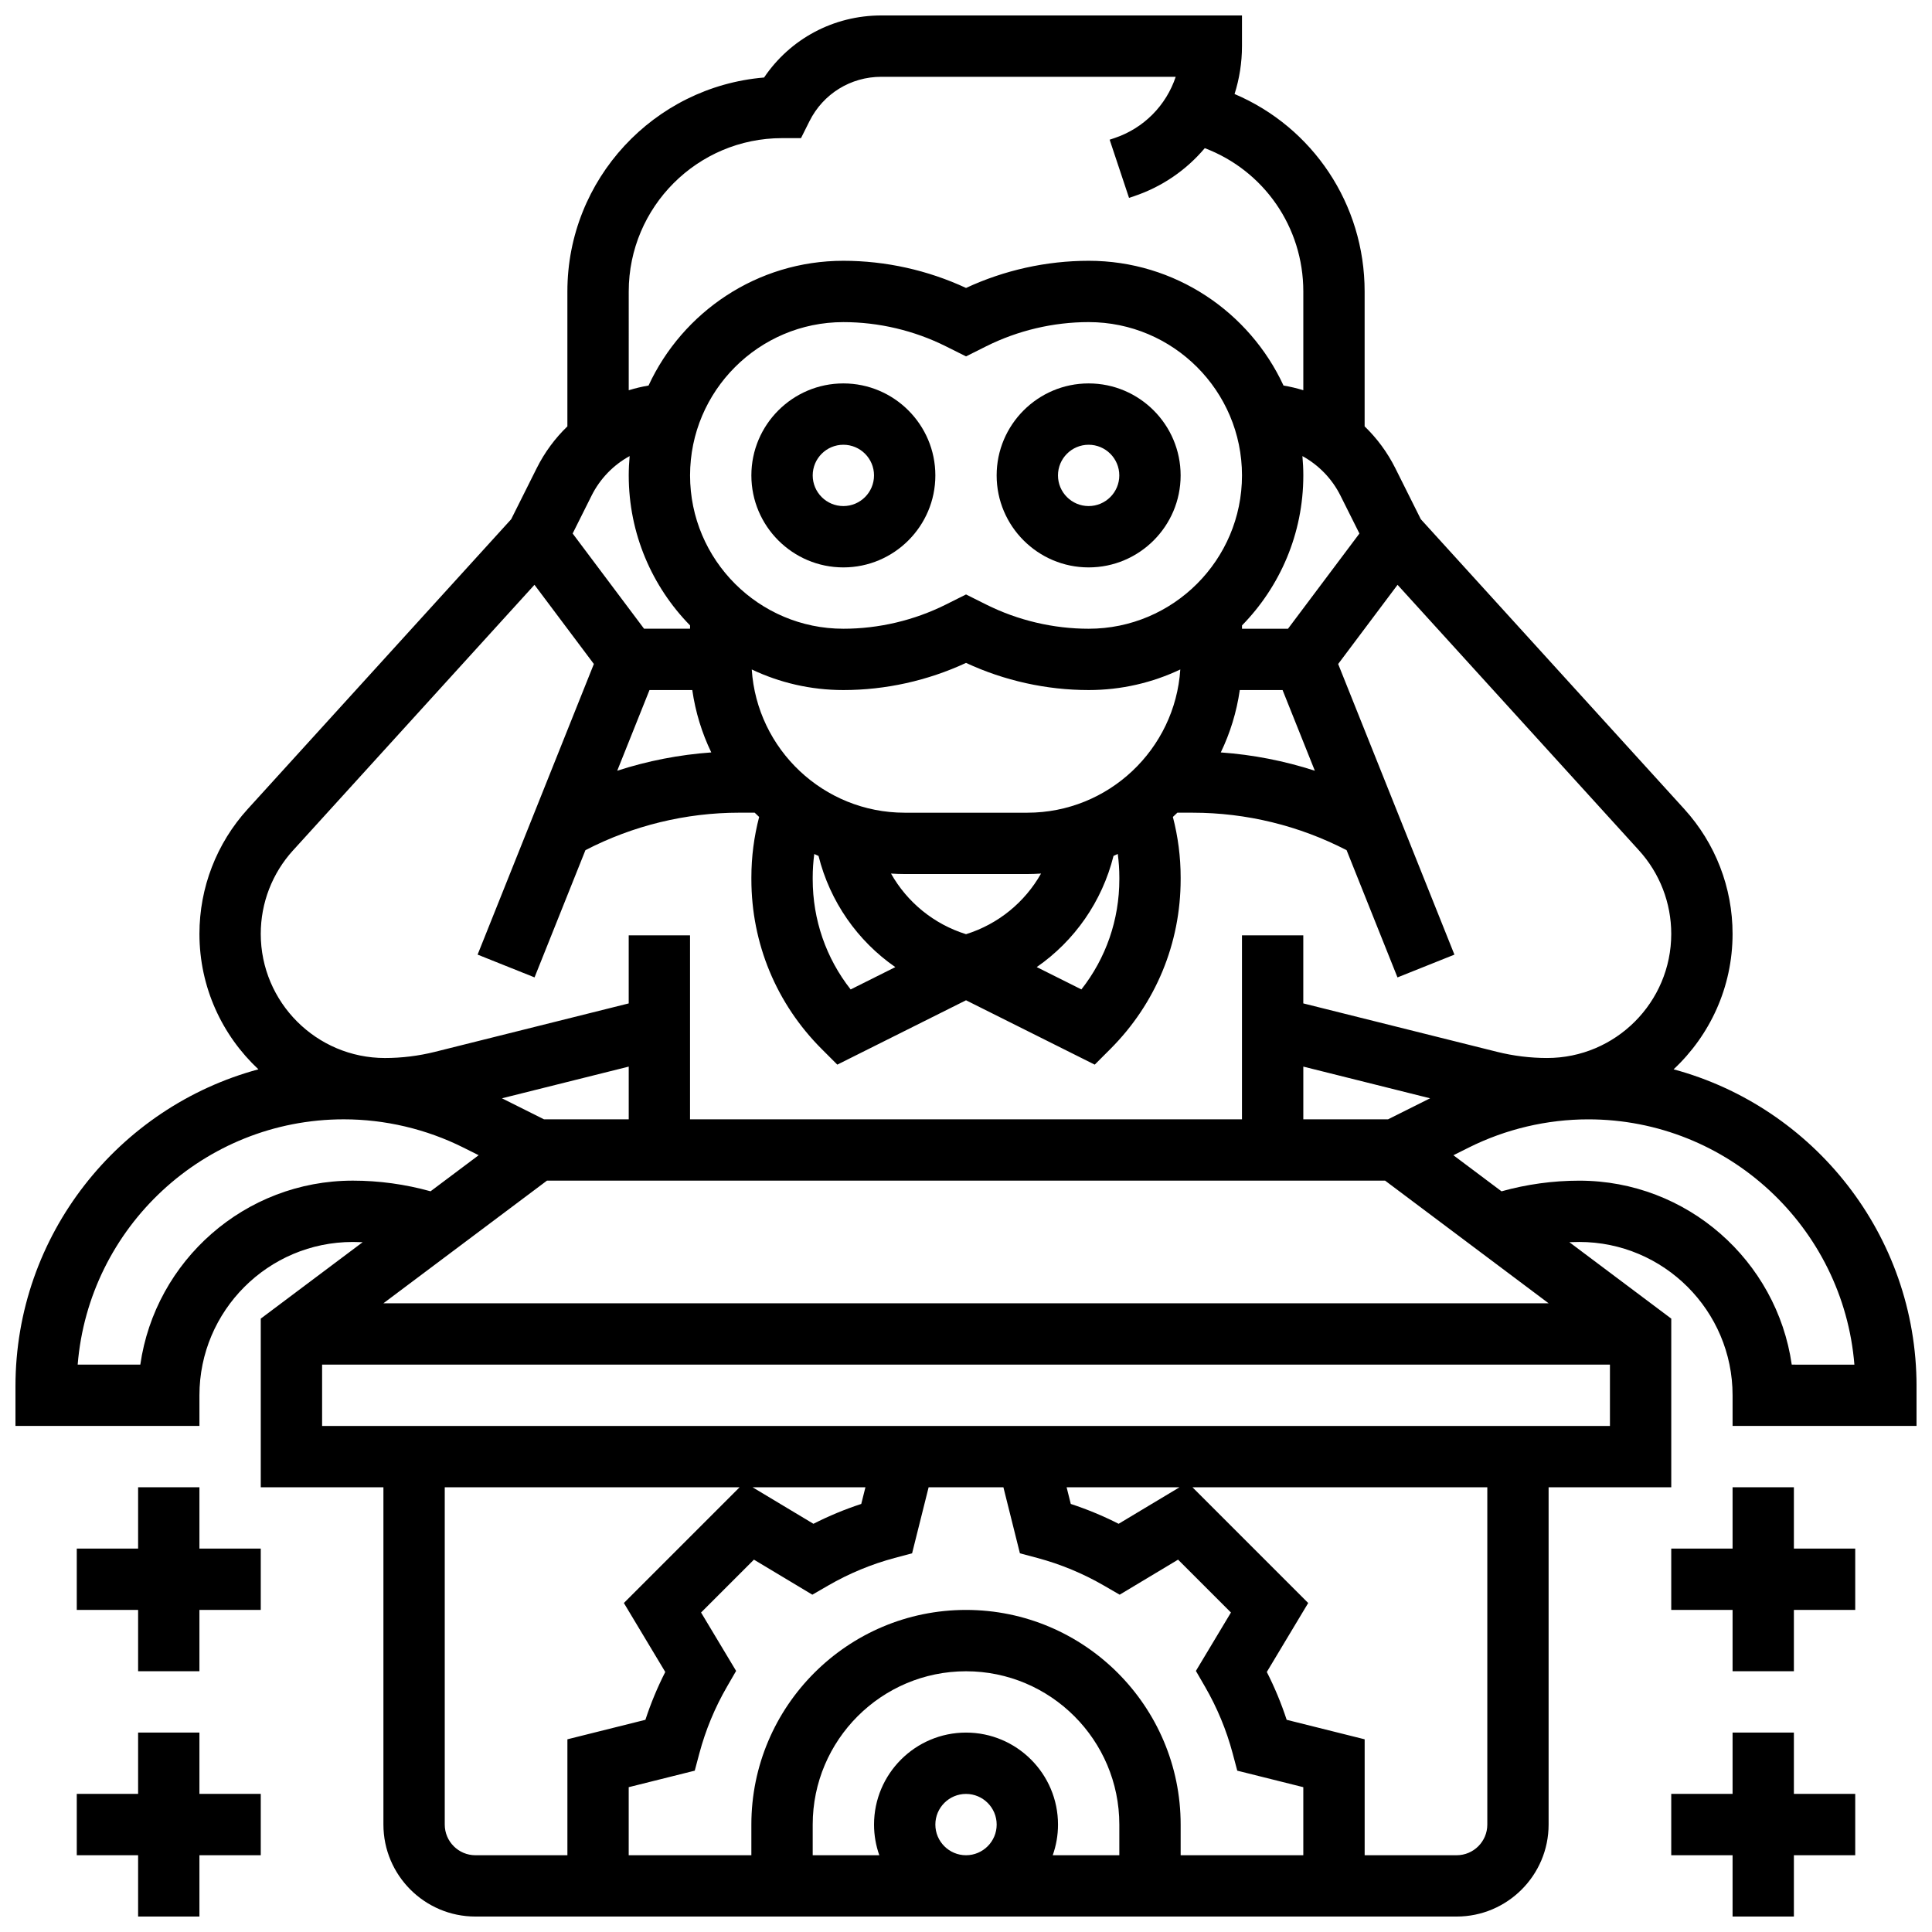
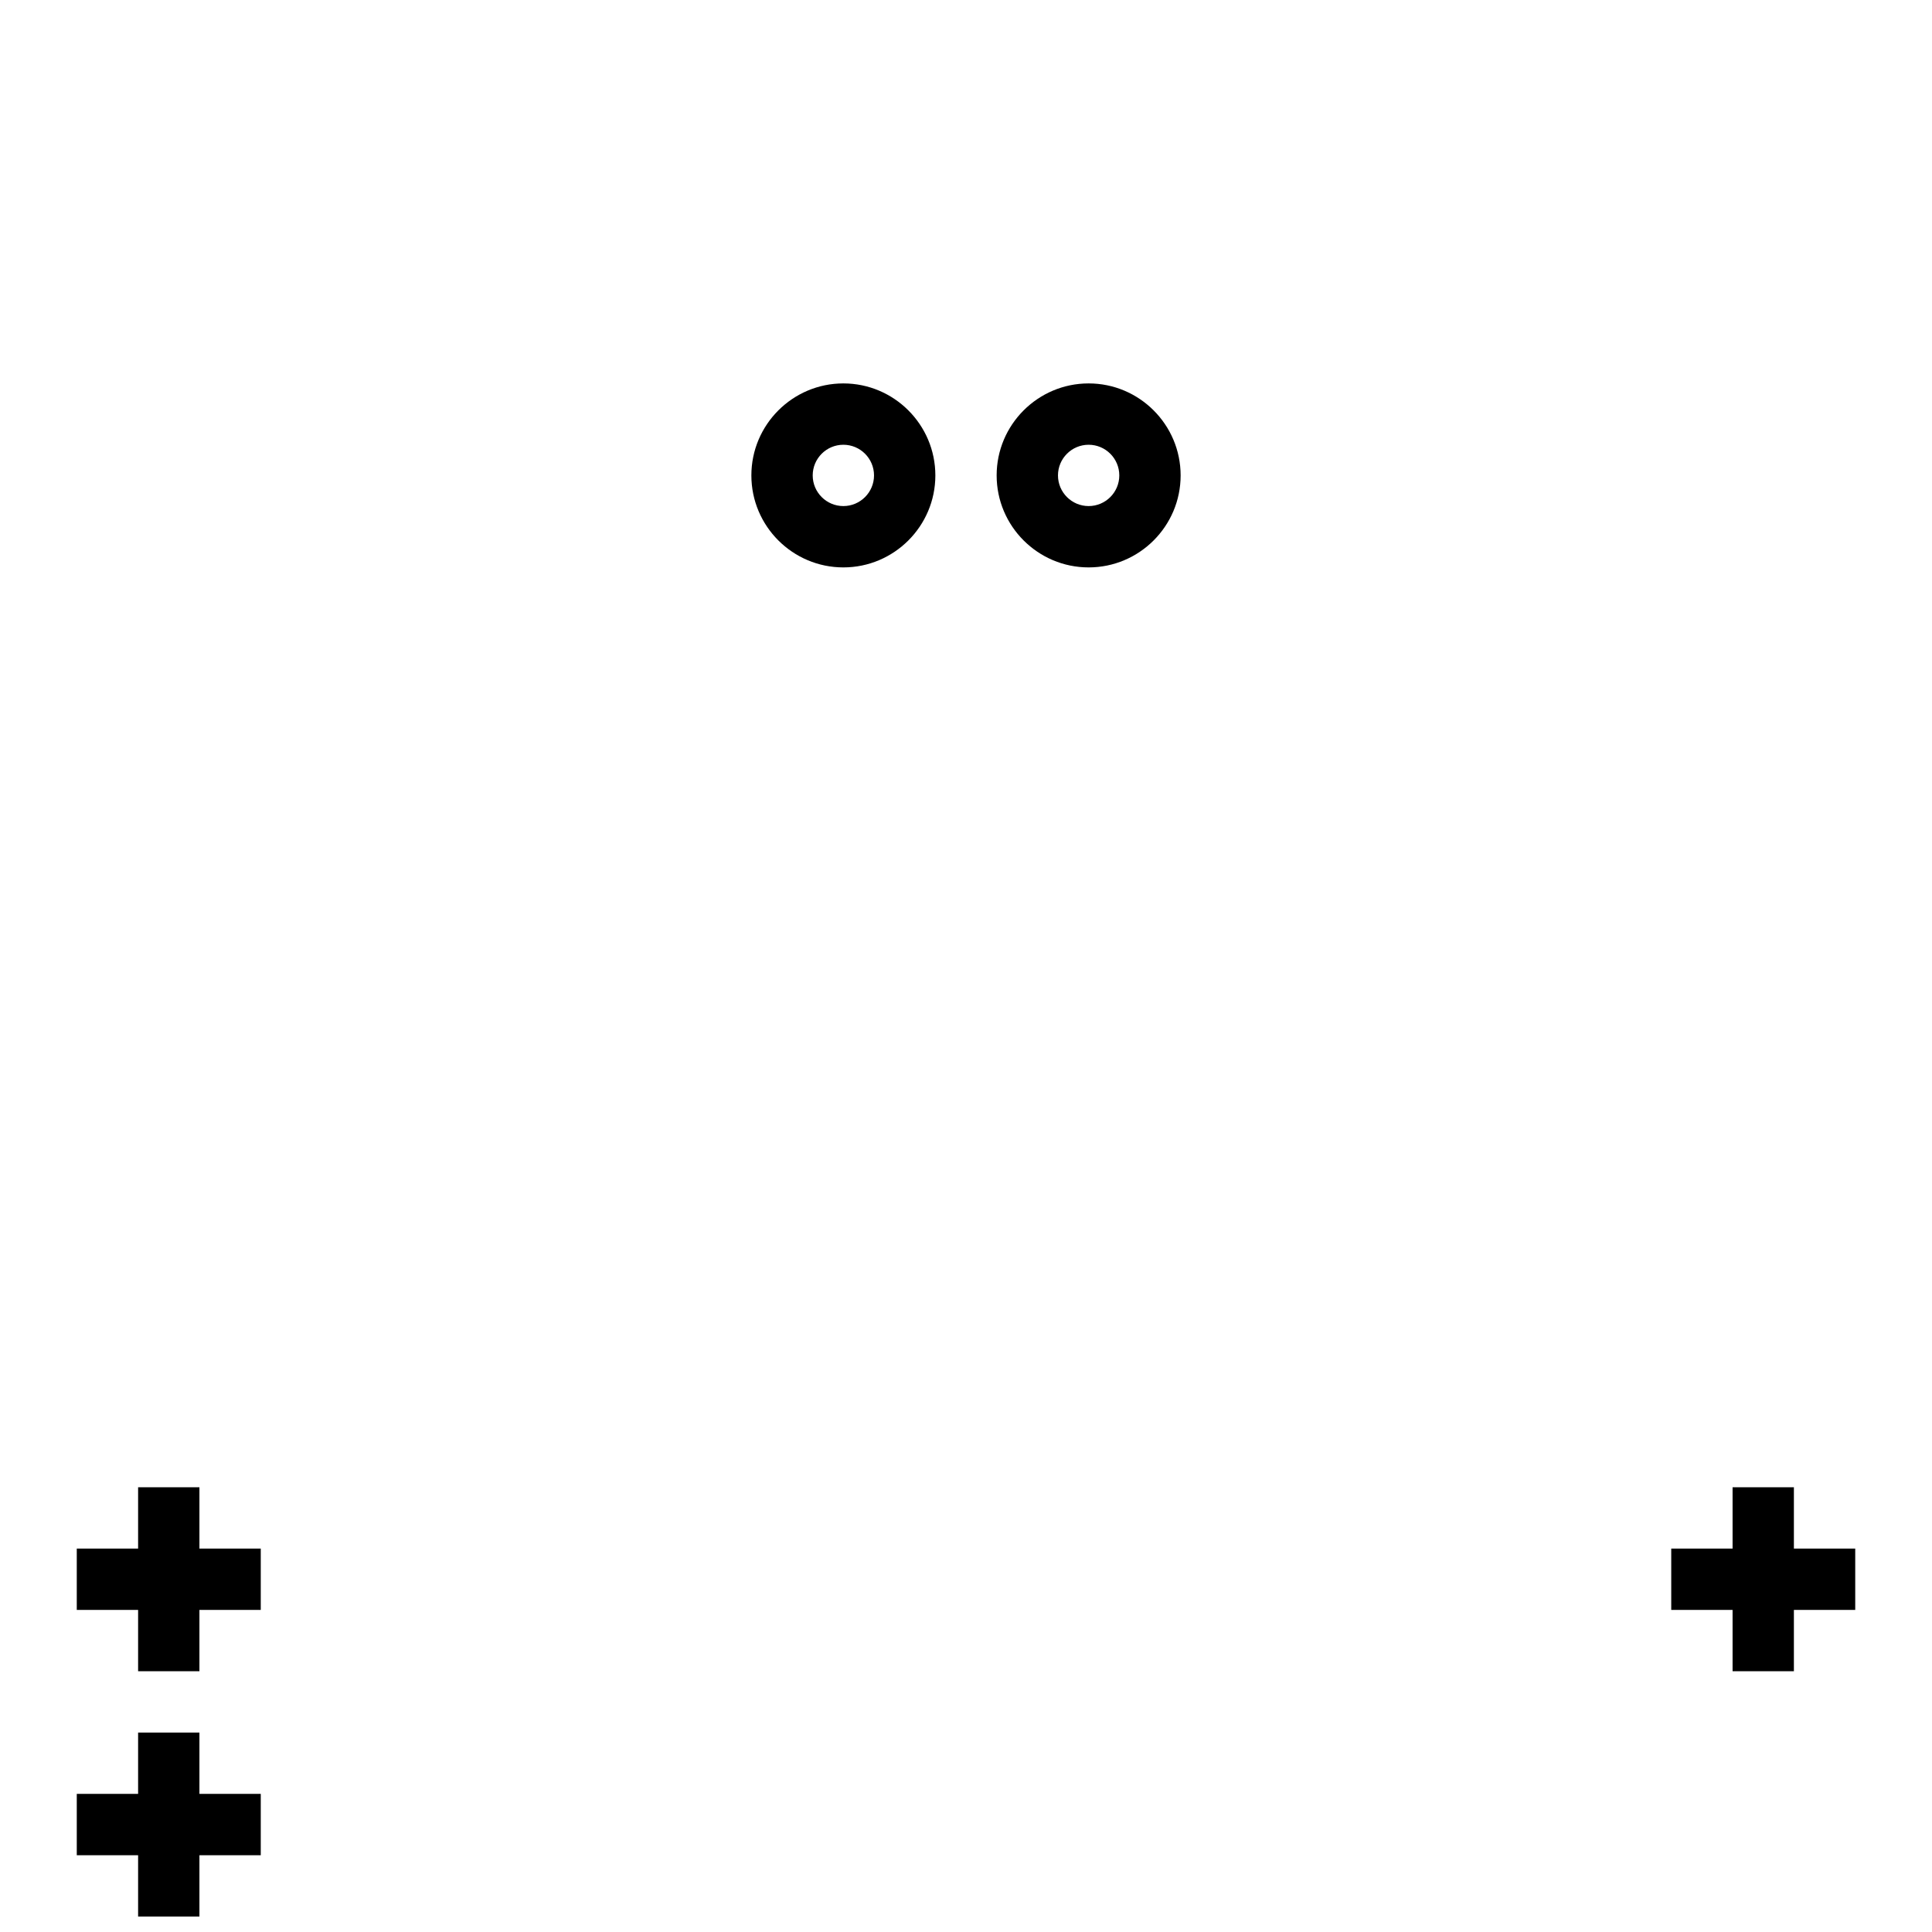
<svg xmlns="http://www.w3.org/2000/svg" width="800px" height="800px" version="1.1" viewBox="144 144 512 512">
  <defs>
    <clipPath id="c">
      <path d="m164 603h50v48.902h-50z" />
    </clipPath>
    <clipPath id="b">
-       <path d="m586 603h50v48.902h-50z" />
-     </clipPath>
+       </clipPath>
    <clipPath id="a">
      <path d="m148.09 148.09h503.81v503.81h-503.81z" />
    </clipPath>
  </defs>
  <path d="m367.5 245.61c-13.441 0-24.379 10.938-24.379 24.379s10.934 24.379 24.379 24.379c13.441 0 24.379-10.938 24.379-24.379-0.004-13.441-10.938-24.379-24.379-24.379zm0 32.504c-4.481 0-8.125-3.644-8.125-8.125s3.644-8.125 8.125-8.125c4.481 0 8.125 3.644 8.125 8.125s-3.644 8.125-8.125 8.125z" />
  <path d="m432.5 245.61c-13.441 0-24.379 10.938-24.379 24.379s10.934 24.379 24.379 24.379c13.441 0 24.379-10.938 24.379-24.379-0.004-13.441-10.938-24.379-24.379-24.379zm0 32.504c-4.481 0-8.125-3.644-8.125-8.125s3.644-8.125 8.125-8.125c4.481 0 8.125 3.644 8.125 8.125s-3.644 8.125-8.125 8.125z" />
  <g clip-path="url(#c)">
    <path d="m196.85 603.15h-16.25v16.25h-16.254v16.254h16.254v16.25h16.25v-16.25h16.254v-16.254h-16.254z" />
  </g>
  <path d="m196.85 538.14h-16.25v16.25h-16.254v16.254h16.254v16.25h16.25v-16.25h16.254v-16.254h-16.254z" />
  <g clip-path="url(#b)">
    <path d="m619.4 603.15h-16.25v16.25h-16.254v16.254h16.254v16.25h16.25v-16.25h16.254v-16.254h-16.254z" />
  </g>
  <path d="m619.4 538.14h-16.25v16.25h-16.254v16.254h16.254v16.25h16.25v-16.25h16.254v-16.254h-16.254z" />
  <g clip-path="url(#a)">
-     <path d="m587.52 427.38c9.609-8.977 15.629-21.742 15.629-35.898 0-12.254-4.539-23.992-12.781-33.059l-69.836-76.82-6.766-13.539c-2.098-4.195-4.863-7.918-8.125-11.07v-35.766c0-23.176-13.773-43.508-34.469-52.312 1.277-4.027 1.965-8.301 1.965-12.695v-8.125h-95.594c-12.629 0-24.133 6.195-31.055 16.449-29.148 2.426-52.125 26.922-52.125 56.684v35.766c-3.266 3.152-6.027 6.875-8.125 11.07l-6.769 13.535-69.836 76.82c-8.238 9.066-12.781 20.809-12.781 33.062 0 14.156 6.023 26.922 15.629 35.898-37.039 9.988-64.383 43.859-64.383 84.012v10.496h48.754v-8.125c0-22.402 18.227-40.629 40.629-40.629 0.879 0 1.754 0.02 2.629 0.059l-27.004 20.254v44.691h32.504v89.387c0 13.441 10.934 24.379 24.379 24.379h260.03c13.441 0 24.379-10.938 24.379-24.379v-89.387h32.504v-44.691l-27.008-20.258c0.875-0.039 1.75-0.059 2.629-0.059 22.402 0 40.629 18.227 40.629 40.629v8.125h48.754v-10.496c0-40.148-27.344-74.02-64.387-84.008zm-276.9 13.25h-22.461l-11.141-5.57 33.602-8.398zm-21.668 16.25h222.11l43.336 32.504h-308.79zm222.9-16.25h-22.461v-13.969l33.602 8.398zm-71.215-64.129v0.516c0 10.715-3.535 20.887-10.055 29.188l-11.836-5.918c10.012-6.945 17.312-17.344 20.348-29.465 0.379-0.168 0.754-0.336 1.129-0.512 0.27 2.047 0.414 4.113 0.414 6.191zm-139.86-101.16c2.262-4.523 5.812-8.137 10.086-10.477-0.152 1.688-0.242 3.394-0.242 5.125 0 15.461 6.207 29.492 16.25 39.754v0.875h-12.188l-18.926-25.234zm99.23 116.23c-8.57-2.68-15.605-8.492-19.879-16.066 1.199 0.074 2.406 0.125 3.625 0.125h32.504c1.219 0 2.426-0.051 3.629-0.129-4.277 7.578-11.309 13.391-19.879 16.07zm16.25-32.195h-32.504c-21.504 0-39.152-16.797-40.531-37.961 7.367 3.496 15.598 5.457 24.281 5.457 11.176 0 22.367-2.484 32.504-7.199 10.137 4.719 21.328 7.199 32.504 7.199 8.68 0 16.914-1.961 24.281-5.457-1.383 21.164-19.031 37.961-40.535 37.961zm16.254-48.754c-9.375 0-18.766-2.219-27.152-6.41l-5.352-2.676-5.348 2.676c-8.391 4.191-17.781 6.41-27.156 6.41-22.402 0-40.629-18.227-40.629-40.629s18.227-40.629 40.629-40.629c9.375 0 18.766 2.219 27.152 6.41l5.352 2.672 5.348-2.676c8.391-4.191 17.777-6.41 27.156-6.41 22.402 0 40.629 18.227 40.629 40.629 0 22.406-18.227 40.633-40.629 40.633zm-116.39 16.25h11.34c0.84 5.84 2.559 11.398 5.035 16.527-8.48 0.605-16.855 2.238-24.926 4.852zm43.254 49.637c0-2.078 0.145-4.144 0.414-6.191 0.375 0.176 0.75 0.344 1.129 0.512 3.031 12.121 10.336 22.52 20.348 29.465l-11.836 5.918c-6.519-8.297-10.055-18.473-10.055-29.188zm113.18-49.637h11.34l8.551 21.379c-8.07-2.613-16.445-4.25-24.926-4.852 2.477-5.129 4.195-10.688 5.035-16.527zm12.777-16.25h-12.188v-0.875c10.043-10.262 16.25-24.293 16.25-39.754 0-1.73-0.09-3.438-0.242-5.125 4.273 2.344 7.824 5.953 10.086 10.477l5.023 10.043zm-174.71-89.387c0-22.402 18.227-40.629 40.629-40.629h5.023l2.246-4.492c3.625-7.254 10.918-11.762 19.027-11.762h78.027c-2.504 7.531-8.422 13.641-16.258 16.25l-1.25 0.418 5.137 15.418 1.254-0.418c7.523-2.508 13.961-6.992 18.82-12.758 15.609 5.922 26.113 20.863 26.113 37.973v26.18c-1.711-0.527-3.461-0.945-5.246-1.242-9.027-19.496-28.773-33.062-51.633-33.062-11.176 0-22.367 2.484-32.504 7.199-10.137-4.715-21.328-7.199-32.504-7.199-22.863 0-42.605 13.566-51.637 33.066-1.785 0.297-3.535 0.715-5.246 1.242zm-88.957 148.12 63.977-70.375 15.738 20.984-30.809 77.02 15.09 6.035 13.484-33.715c12.566-6.508 26.602-9.934 40.773-9.934h4.082c0.391 0.383 0.781 0.758 1.184 1.129-1.359 5.223-2.059 10.586-2.059 16.004v0.516c0 16.992 6.617 32.965 18.633 44.98l4.141 4.141 34.109-17.055 34.109 17.055 4.141-4.141c12.012-12.016 18.629-27.988 18.629-44.98v-0.516c0-5.418-0.699-10.781-2.059-16.004 0.398-0.371 0.793-0.746 1.184-1.125h4.082c14.168 0 28.203 3.426 40.773 9.934l13.484 33.715 15.09-6.035-30.809-77.02 15.738-20.984 63.977 70.375c5.516 6.066 8.555 13.926 8.555 22.129 0 18.137-14.754 32.891-32.895 32.891-4.469 0-8.93-0.551-13.266-1.633l-51.352-12.836v-18.035h-16.25v48.754l-146.27 0.004v-48.754h-16.25v18.035l-51.352 12.836c-4.336 1.082-8.797 1.633-13.266 1.633-18.137-0.004-32.895-14.758-32.895-32.898 0-8.203 3.039-16.059 8.555-22.129zm15.824 87.527c-28.605 0-52.348 21.227-56.305 48.754l-16.598 0.004c2.938-36.34 33.449-65.008 70.531-65.008 10.926 0 21.871 2.582 31.648 7.469l4.086 2.043-12.75 9.562c-6.715-1.863-13.625-2.824-20.613-2.824zm24.375 170.65v-89.387h78.133l-30.664 30.668 10.969 18.277c-2.082 4.094-3.84 8.332-5.262 12.676l-20.672 5.168v30.723h-24.379c-4.477 0-8.125-3.648-8.125-8.125zm148.05-89.387 4.375 17.5 4.625 1.234c6.156 1.641 12.098 4.109 17.664 7.332l4.144 2.398 15.48-9.289 14.012 14.012-9.289 15.48 2.398 4.144c3.223 5.562 5.688 11.508 7.332 17.664l1.234 4.625 17.5 4.375v18.035h-32.504v-8.125c0-31.363-25.516-56.883-56.883-56.883-31.363 0-56.883 25.516-56.883 56.883v8.125h-32.504v-18.035l17.5-4.375 1.234-4.625c1.645-6.16 4.109-12.102 7.332-17.664l2.398-4.144-9.289-15.48 14.012-14.012 15.48 9.289 4.144-2.398c5.566-3.223 11.508-5.691 17.664-7.332l4.625-1.234 4.379-17.5zm16.75 0h29.91l-16.129 9.676c-4.094-2.082-8.332-3.84-12.676-5.262zm-34.785 89.387c0-4.481 3.644-8.125 8.125-8.125 4.481 0 8.125 3.644 8.125 8.125 0 4.481-3.644 8.125-8.125 8.125-4.477 0-8.125-3.648-8.125-8.125zm8.129-24.379c-13.441 0-24.379 10.938-24.379 24.379 0 2.848 0.496 5.582 1.398 8.125h-17.652v-8.125c0-22.402 18.227-40.629 40.629-40.629s40.629 18.227 40.629 40.629v8.125h-17.648c0.902-2.543 1.398-5.277 1.398-8.125 0-13.441-10.934-24.379-24.375-24.379zm-27.766-60.594c-4.344 1.422-8.586 3.18-12.676 5.262l-16.129-9.676h29.91zm165.91 84.973c0 4.481-3.644 8.125-8.125 8.125h-24.379v-30.723l-20.668-5.168c-1.422-4.344-3.18-8.586-5.262-12.676l10.969-18.277-30.668-30.668h78.133zm-308.79-105.64v-16.25h341.29v16.25zm389.47-16.25c-3.957-27.531-27.699-48.754-56.305-48.754-6.988 0-13.902 0.957-20.609 2.824l-12.75-9.562 4.086-2.043c9.777-4.887 20.719-7.469 31.648-7.469 37.082 0 67.594 28.668 70.531 65.008z" />
-   </g>
+     </g>
</svg>